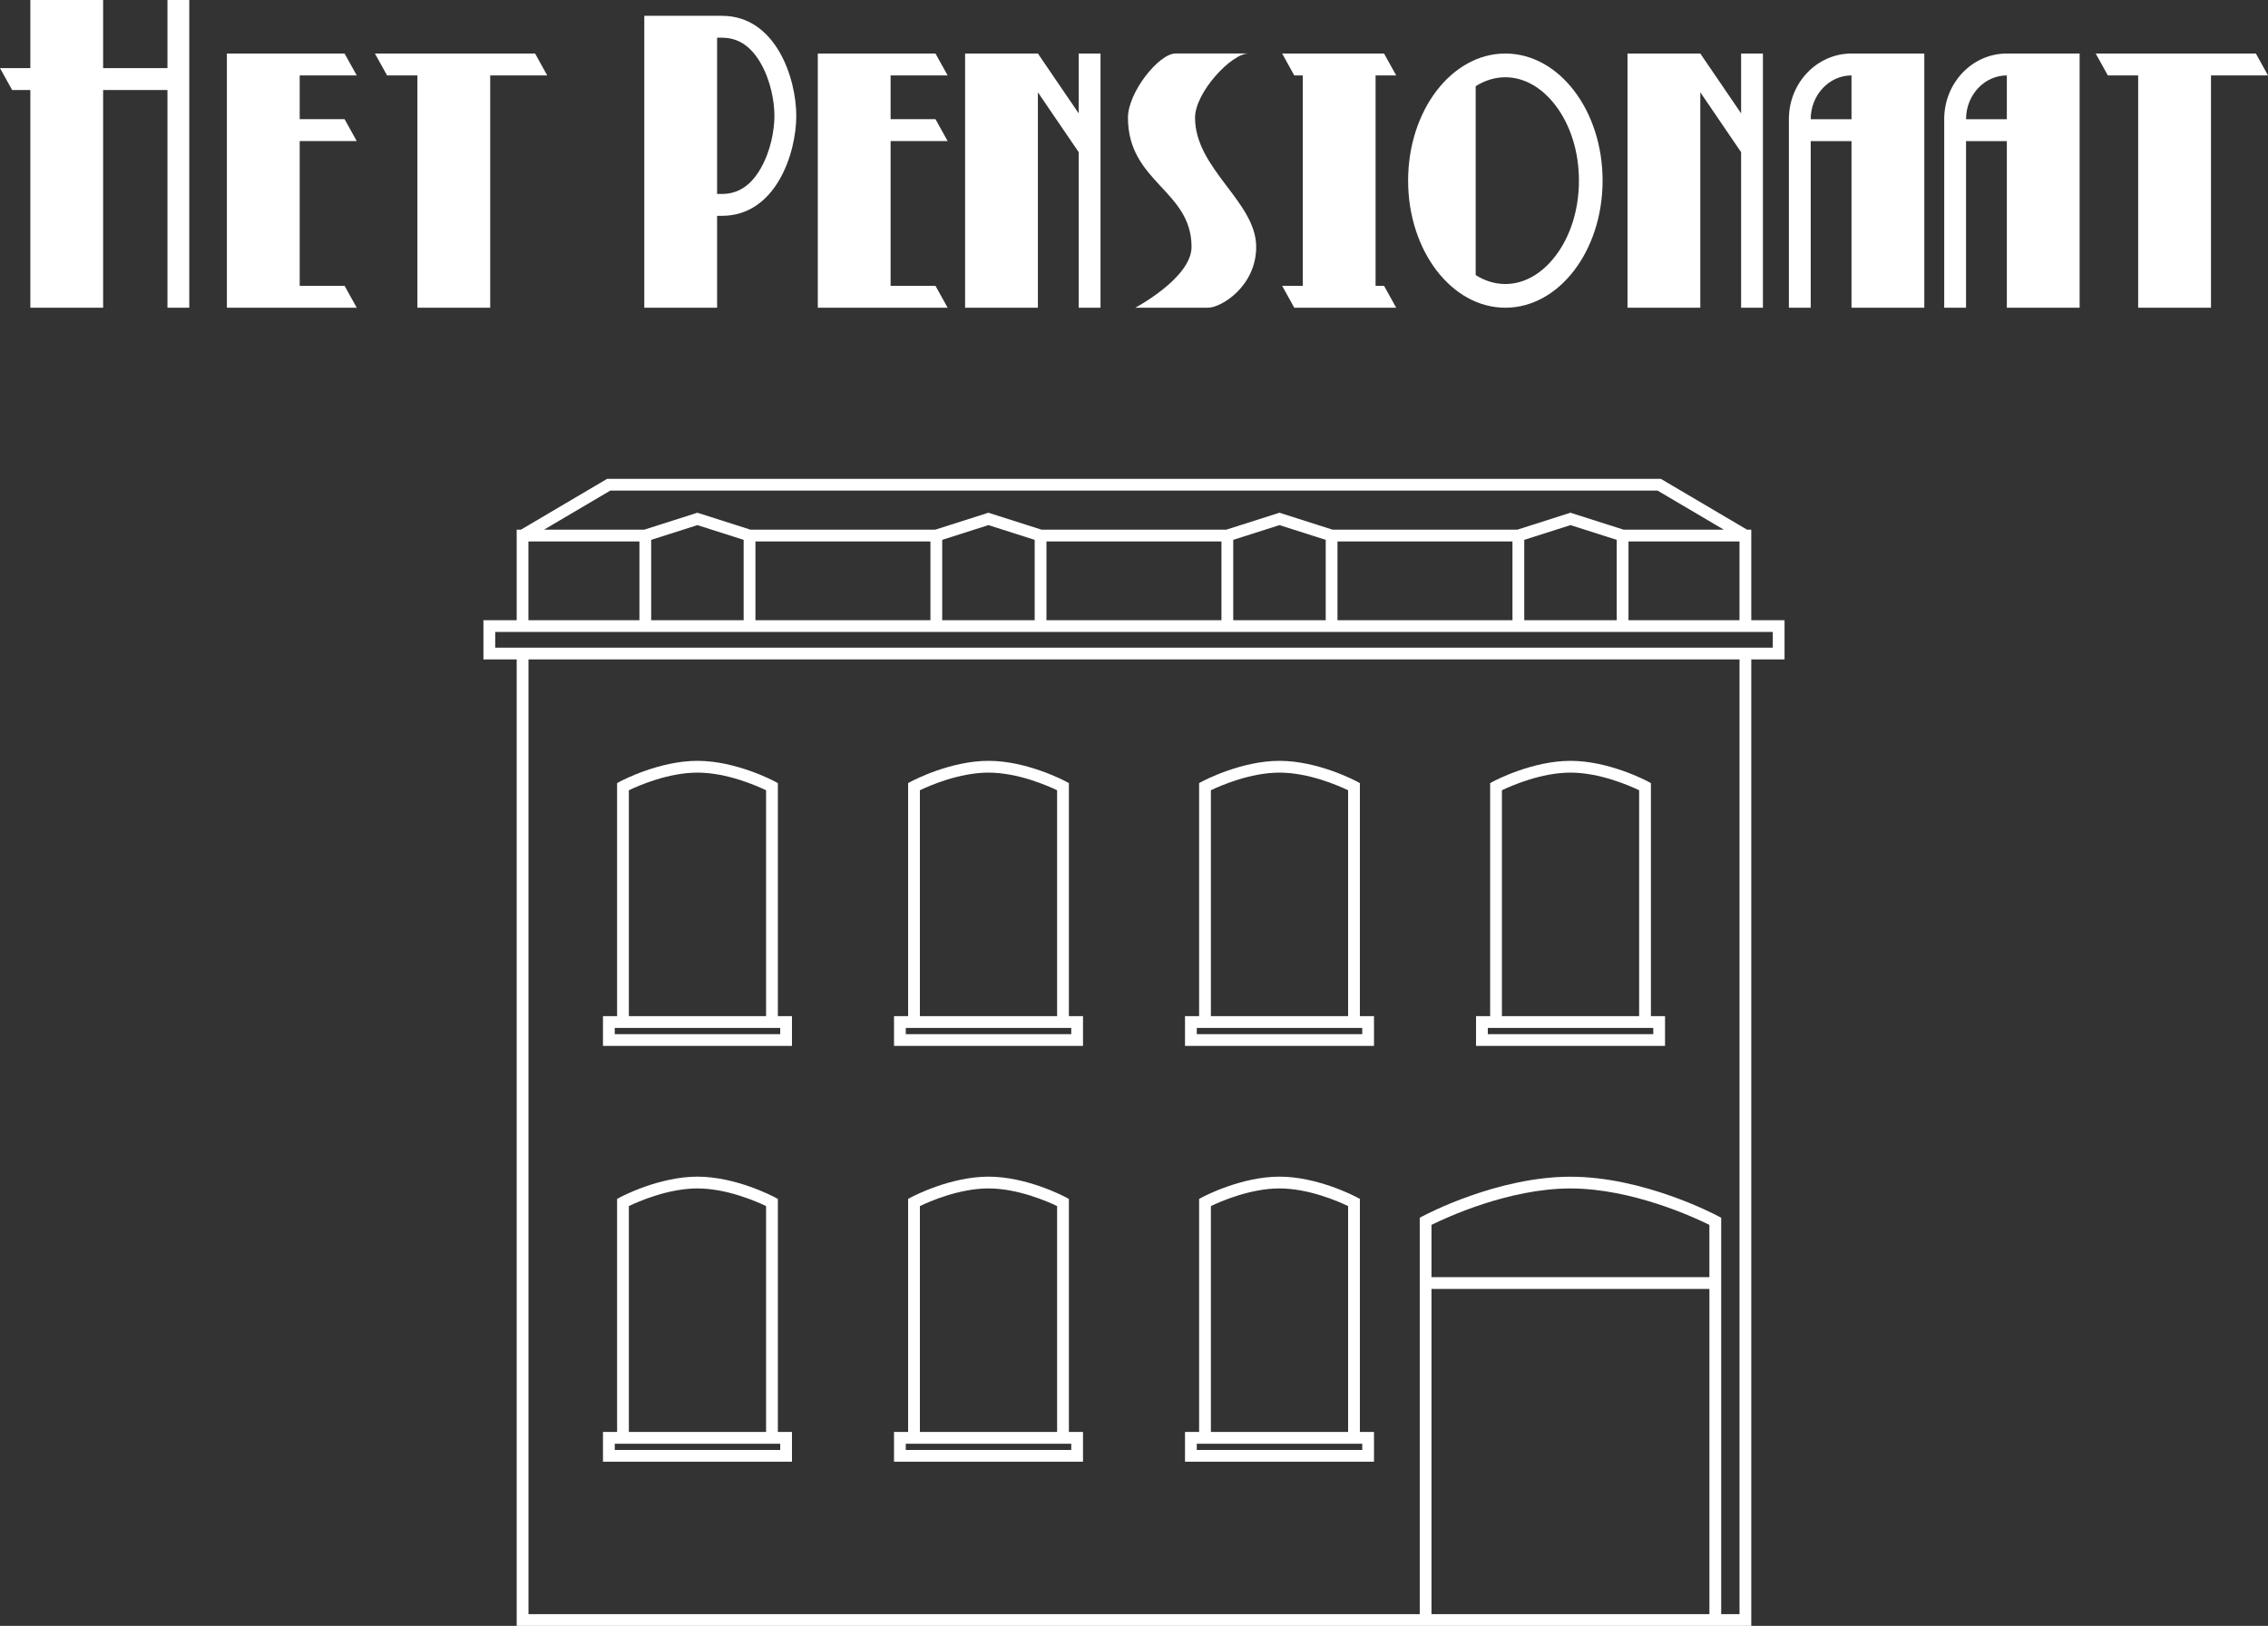
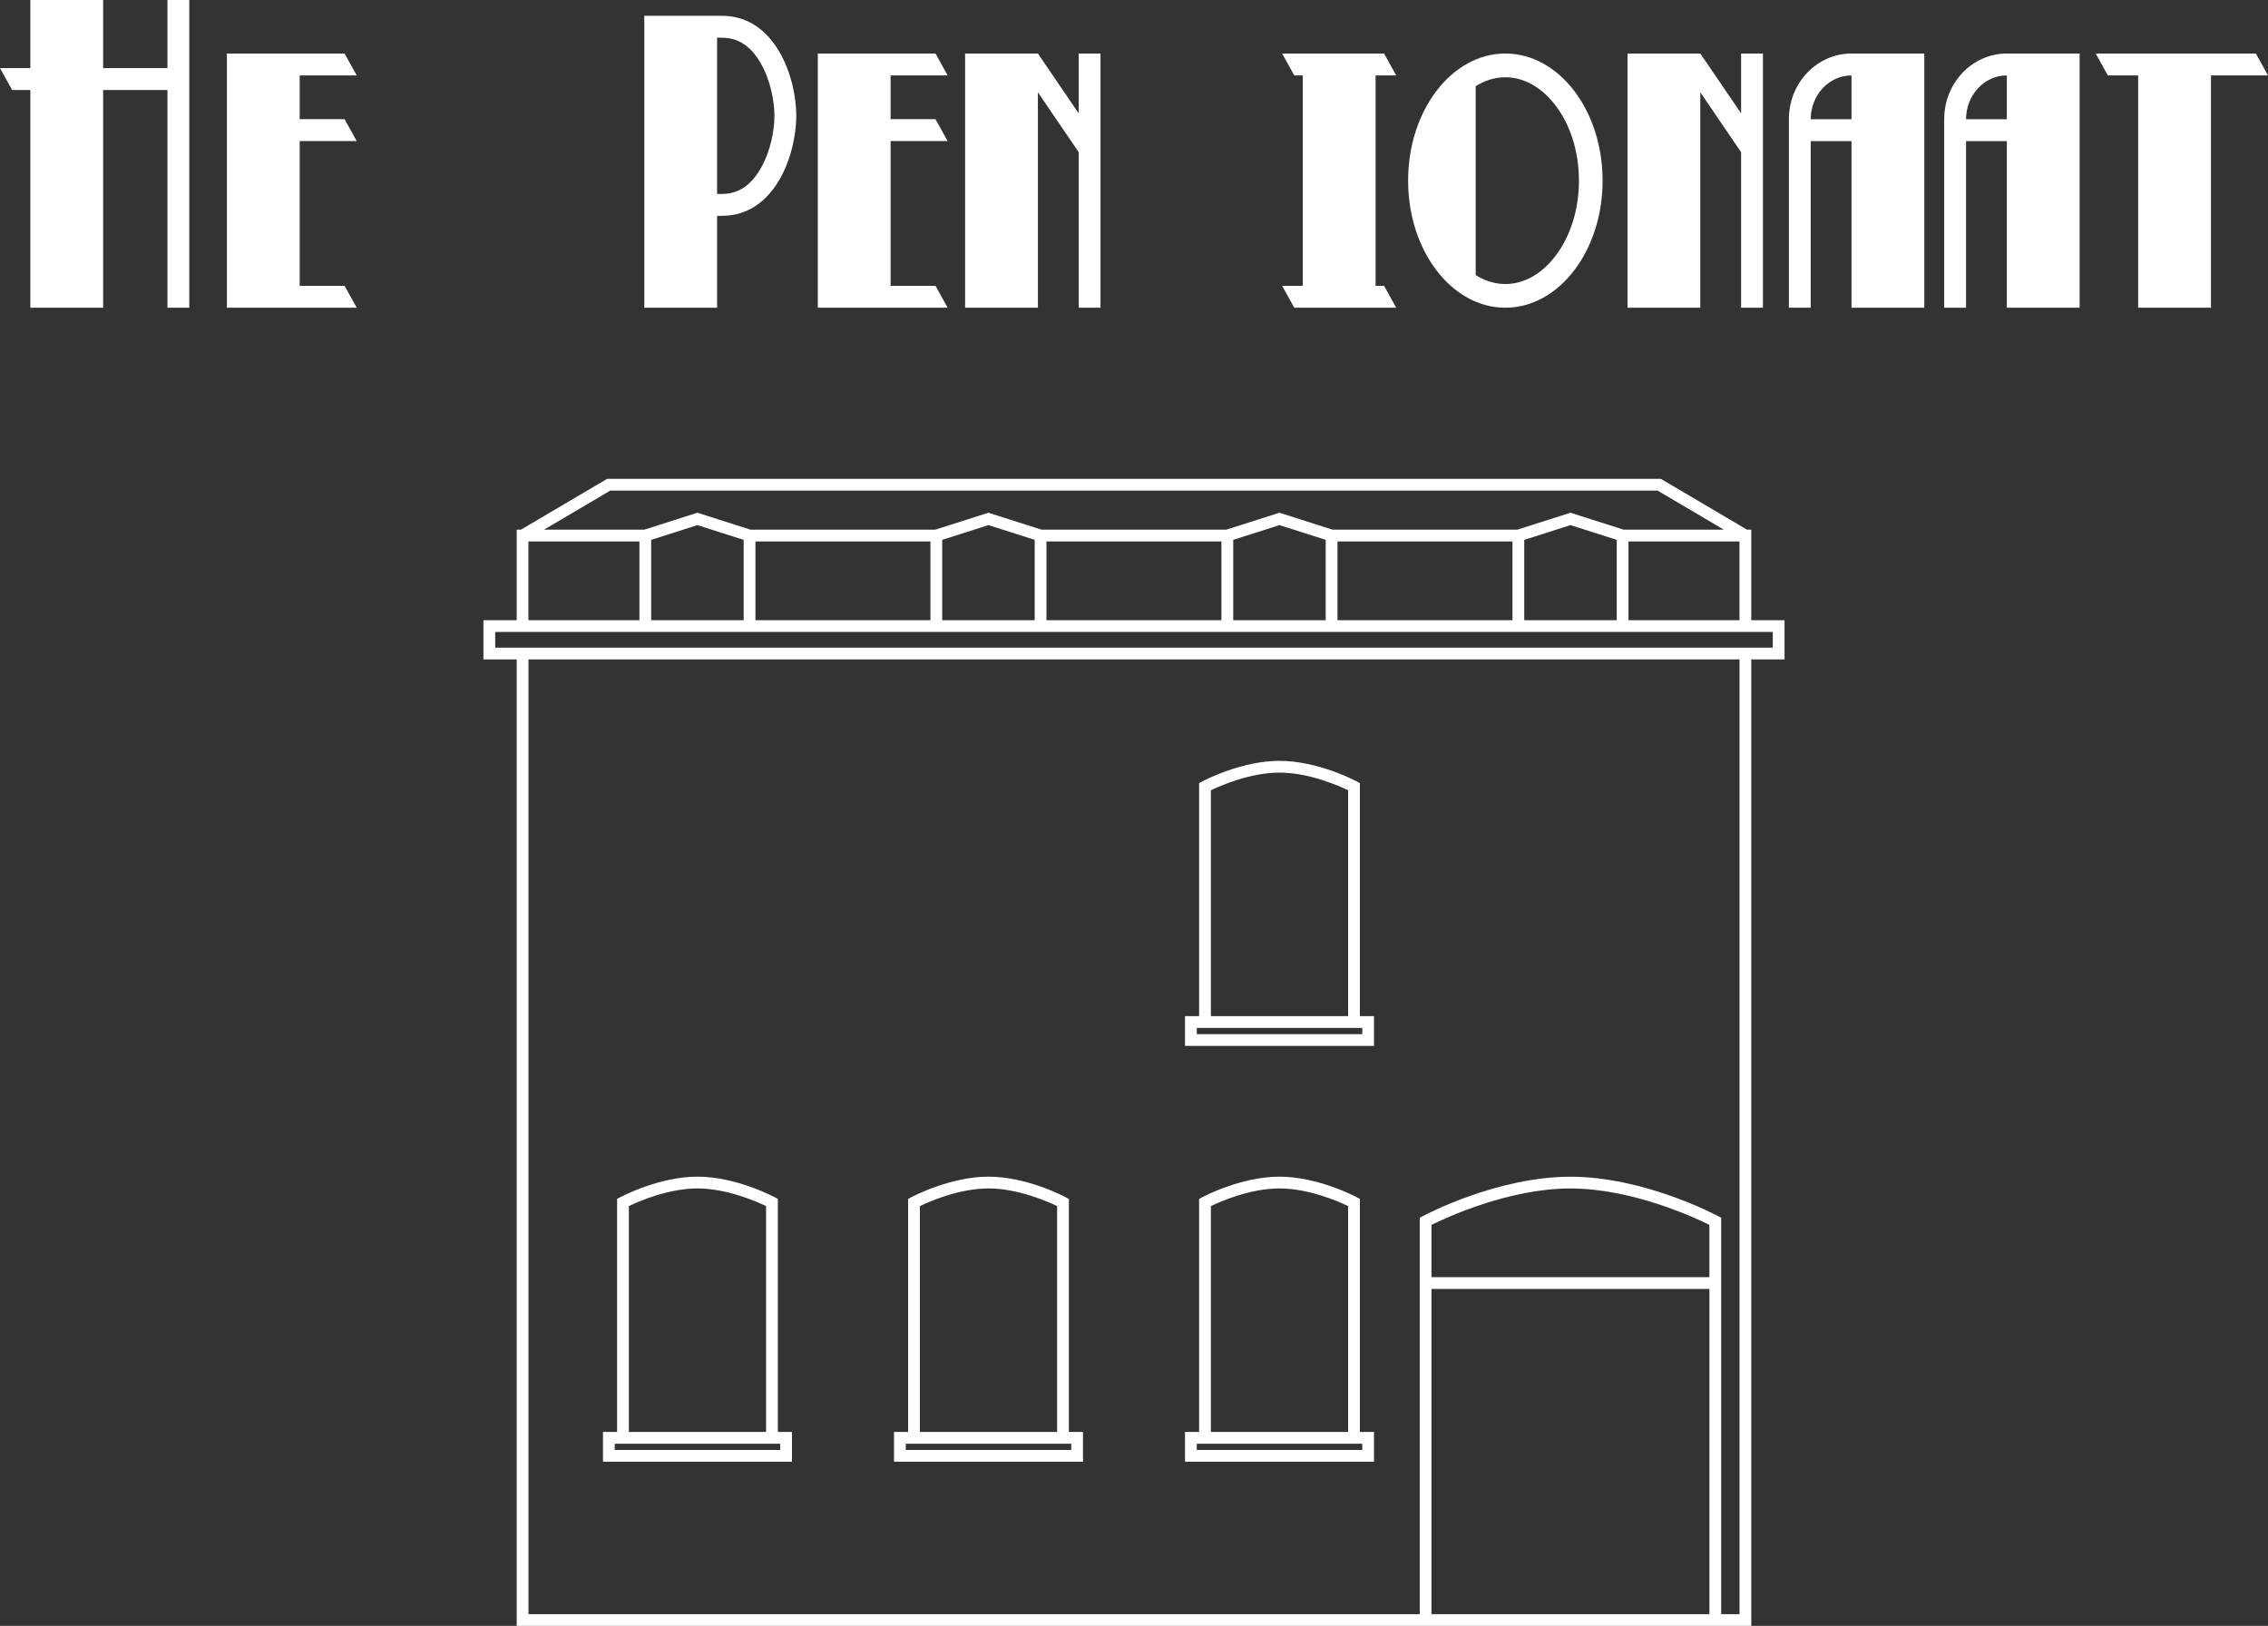
<svg xmlns="http://www.w3.org/2000/svg" id="Layer_2" data-name="Layer 2" viewBox="0 0 720 516.05">
  <rect x="0" y="0" width="720" height="516.05" fill="#333333" stroke="none" />
  <defs>
    <style>
      .cls-1 {
        fill: #fff;
        stroke-width: 0px;
      }
    </style>
  </defs>
  <g id="Layer_1-2" data-name="Layer 1">
    <g>
      <g>
        <path class="cls-1" d="m436.19,454.5h-4.48v-73.96l-.99-.53c-.5-.27-12.38-6.54-24.53-6.54s-24.03,6.27-24.53,6.54l-.99.53v73.96h-4.48v9.45h60v-9.45Zm-51.78-71.69c3.02-1.45,12.47-5.6,21.78-5.6s18.76,4.15,21.78,5.6v71.69h-43.56v-71.69Zm48.05,77.41h-52.53v-1.98h52.53v1.98Z" />
        <path class="cls-1" d="m343.81,454.5h-4.48v-73.96l-.99-.53c-.5-.27-12.38-6.54-24.53-6.54s-24.03,6.27-24.53,6.54l-.99.53v73.96h-4.48v9.45h60v-9.45Zm-51.78-71.69c3.02-1.45,12.47-5.6,21.78-5.6s18.76,4.15,21.78,5.6v71.69h-43.56v-71.69Zm48.05,77.41h-52.53v-1.98h52.53v1.98Z" />
        <path class="cls-1" d="m251.42,454.5h-4.48v-73.96l-.99-.53c-.5-.27-12.38-6.54-24.53-6.54s-24.03,6.27-24.53,6.54l-.99.53v73.96h-4.48v9.45h60v-9.45Zm-51.78-71.69c3.02-1.45,12.47-5.6,21.78-5.6s18.76,4.15,21.78,5.6v71.69h-43.56v-71.69Zm48.05,77.41h-52.53v-1.98h52.53v1.98Z" />
        <path class="cls-1" d="m436.19,322.52h-4.48v-73.96l-.99-.53c-.5-.27-12.38-6.54-24.53-6.54s-24.03,6.27-24.53,6.54l-.99.53v73.96h-4.48v9.45h60v-9.45Zm-51.78-71.69c3.02-1.45,12.47-5.6,21.78-5.6s18.76,4.15,21.78,5.6v71.69h-43.56v-71.69Zm48.05,77.41h-52.53v-1.98h52.53v1.98Z" />
-         <path class="cls-1" d="m343.81,322.52h-4.48v-73.96l-.99-.53c-.5-.27-12.38-6.54-24.53-6.54s-24.03,6.27-24.53,6.54l-.99.53v73.96h-4.48v9.45h60v-9.45Zm-51.78-71.69c3.02-1.45,12.47-5.6,21.78-5.6s18.76,4.15,21.78,5.6v71.69h-43.56v-71.69Zm48.05,77.41h-52.53v-1.98h52.53v1.98Z" />
-         <path class="cls-1" d="m251.42,322.52h-4.48v-73.96l-.99-.53c-.5-.27-12.38-6.54-24.53-6.54s-24.03,6.27-24.53,6.54l-.99.53v73.96h-4.48v9.45h60v-9.45Zm-51.78-71.69c3.02-1.45,12.47-5.6,21.78-5.6s18.76,4.15,21.78,5.6v71.69h-43.56v-71.69Zm48.05,77.41h-52.53v-1.98h52.53v1.98Z" />
-         <path class="cls-1" d="m528.58,322.52h-4.48v-73.96l-.99-.53c-.5-.27-12.38-6.54-24.53-6.54s-24.03,6.27-24.53,6.54l-.99.53v73.96h-4.48v9.45h60v-9.45Zm-51.78-71.69c3.02-1.45,12.47-5.6,21.78-5.6s18.76,4.15,21.78,5.6v71.69h-43.56v-71.69Zm48.05,77.41h-52.53v-1.98h52.53v1.98Z" />
        <path class="cls-1" d="m555.96,196.85v-28.74h-1.36l-27.36-16.13H192.75l-27.36,16.13h-1.36v28.74h-10.56v12.45h10.56v306.76h391.93V209.3h10.56v-12.45h-10.56Zm-362.2-41.13h332.46l21.02,12.39h-31.84l-16.84-5.37-16.84,5.37h-58.71l-16.84-5.37-16.84,5.37h-58.71l-16.84-5.37-16.84,5.37h-58.71l-16.84-5.37-16.84,5.37h-31.83l21.02-12.39Zm358.46,16.13v25h-35.24v-25h35.24Zm-38.97-.5v25.51h-29.36v-25.51l14.68-4.68,14.68,4.68Zm-33.1.5v25h-55.55v-25h55.55Zm-59.29-.5v25.51h-29.36v-25.51l14.68-4.68,14.68,4.68Zm-33.1.5v25h-55.55v-25h55.55Zm-59.29-.5v25.51h-29.36v-25.51l14.68-4.68,14.68,4.68Zm-33.1.5v25h-55.55v-25h55.55Zm-59.29-.5v25.51h-29.36v-25.51l14.68-4.68,14.68,4.68Zm-68.33.5h35.24v25h-35.24v-25Zm374.92,340.48h-88.23v-103.22h88.23v103.22Zm0-106.96h-88.23v-16.59c4.6-2.28,24.51-11.56,44.11-11.56s39.51,9.27,44.11,11.56v16.59Zm9.54,106.96h-5.8v-125.81l-.99-.53c-.96-.51-23.67-12.5-46.86-12.5s-45.91,11.99-46.86,12.5l-.99.53v125.81H167.77V209.3h384.46v303.02Zm10.56-306.76H157.21v-4.98h405.58v4.98Z" />
      </g>
      <g>
        <polygon class="cls-1" points="716.15 16.99 665.3 16.99 669.16 23.94 678.78 23.94 678.78 97.67 701.9 97.67 701.9 23.94 720 23.94 716.15 16.99" />
        <path class="cls-1" d="m637.09,16.99c-10.99,0-19.88,9.32-19.88,20.85v59.84h6.93v-52.89h12.95v52.89h23.11V16.99h-23.11Zm-12.95,20.85c0-7.66,5.81-13.9,12.95-13.9v13.9h-12.95Z" />
        <path class="cls-1" d="m587.78,16.99c-10.99,0-19.88,9.32-19.88,20.85v59.84h6.93v-52.89h12.95v52.89h23.11V16.99h-23.11Zm-12.95,20.85c0-7.66,5.81-13.9,12.95-13.9v13.9h-12.95Z" />
        <polygon class="cls-1" points="552.73 16.99 552.73 35.98 539.78 16.99 516.67 16.99 516.67 97.67 539.78 97.67 539.78 29.3 552.73 48.3 552.73 97.67 559.66 97.67 559.66 16.99 552.73 16.99" />
        <path class="cls-1" d="m477.89,16.99c-17.05,0-30.87,18.06-30.87,40.34s13.82,40.34,30.87,40.34,30.87-18.06,30.87-40.34-13.82-40.34-30.87-40.34Zm15.87,64.29c-4.38,5.72-10.01,8.87-15.87,8.87-3.27,0-6.47-.98-9.42-2.84V27.36c2.95-1.86,6.15-2.84,9.42-2.84,5.86,0,11.49,3.15,15.87,8.87,4.83,6.31,7.49,14.82,7.49,23.95s-2.66,17.63-7.49,23.95Z" />
        <polygon class="cls-1" points="436.69 90.72 436.69 23.94 443.24 23.94 439.38 16.99 407.03 16.99 410.88 23.94 413.58 23.94 413.58 90.72 407.03 90.72 410.88 97.67 443.24 97.67 439.38 90.72 436.69 90.72" />
-         <path class="cls-1" d="m383.51,97.67h-23.11s17.87-9.46,17.87-19.3c0-18-20.19-20.49-20.19-41.02,0-8,9.77-20.37,15.14-20.37h23.11c-5.44,0-16.95,12.37-16.95,20.37,0,16.31,19.41,26.68,19.41,41.02,0,12.46-11.06,19.3-15.28,19.3Z" />
        <polygon class="cls-1" points="342.44 16.99 342.44 35.98 329.49 16.99 306.38 16.99 306.38 97.67 329.49 97.67 329.49 29.3 342.44 48.3 342.44 97.67 349.37 97.67 349.37 16.99 342.44 16.99" />
        <polygon class="cls-1" points="300.84 44.78 296.98 37.83 282.73 37.83 282.73 23.94 300.84 23.94 296.98 16.99 259.62 16.99 259.62 97.67 300.84 97.67 296.98 90.72 282.73 90.72 282.73 44.78 300.84 44.78" />
        <path class="cls-1" d="m229.19,5.02h-24.65v92.65h23.11v-29.17h1.54c17.12,0,23.6-19.85,23.6-31.74s-6.47-31.74-23.6-31.74Zm12.23,48.57c-3.12,5.36-7.13,7.97-12.23,7.97h-1.54V11.97h1.54c5.11,0,9.11,2.61,12.23,7.97,3.27,5.6,4.43,12.37,4.43,16.82s-1.16,11.22-4.43,16.82Z" />
-         <polygon class="cls-1" points="169.87 16.99 119.02 16.99 122.88 23.94 132.51 23.94 132.51 97.67 155.62 97.67 155.62 23.94 173.72 23.94 169.87 16.99" />
        <polygon class="cls-1" points="113.25 44.78 109.39 37.83 95.14 37.83 95.14 23.94 113.25 23.94 109.39 16.99 72.03 16.99 72.03 97.67 113.25 97.67 109.39 90.72 95.14 90.72 95.14 44.78 113.25 44.78" />
        <polygon class="cls-1" points="53.16 0 53.16 21.62 32.74 21.62 32.74 0 9.63 0 9.63 21.62 0 21.62 3.85 28.57 9.63 28.57 9.63 97.67 32.74 97.67 32.74 28.57 53.16 28.57 53.16 97.67 60.09 97.67 60.09 0 53.16 0" />
      </g>
    </g>
  </g>
</svg>